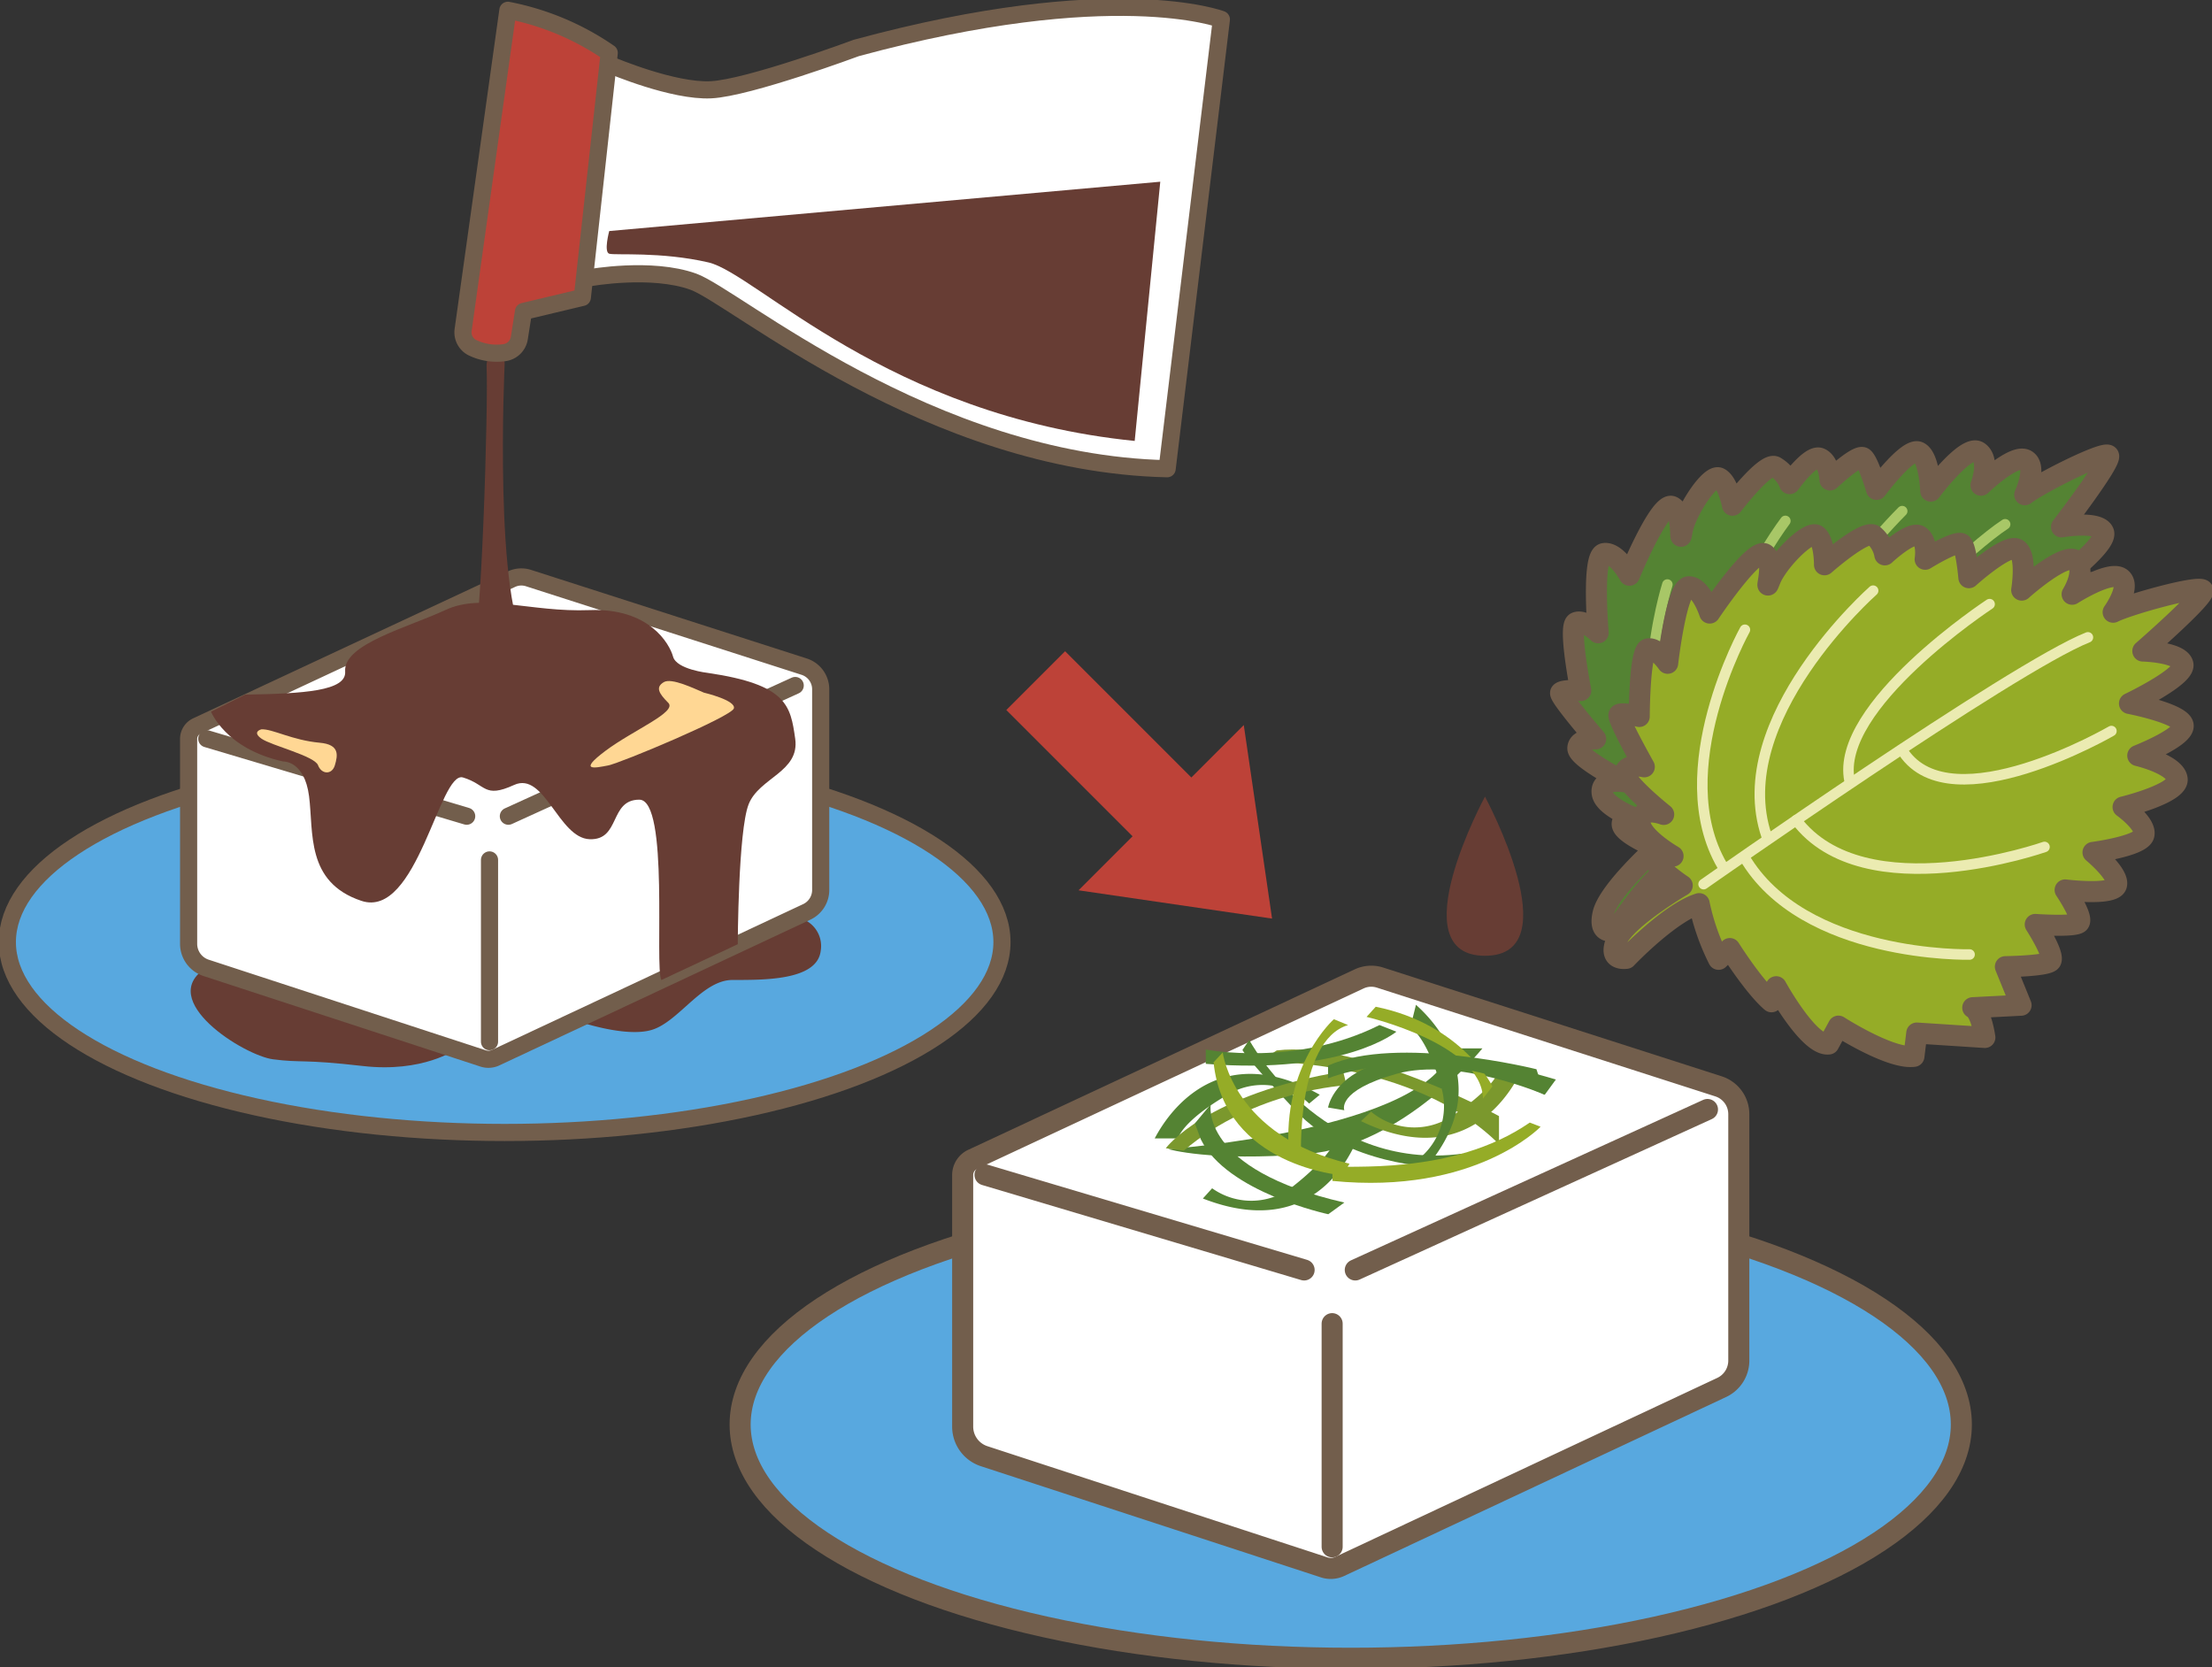
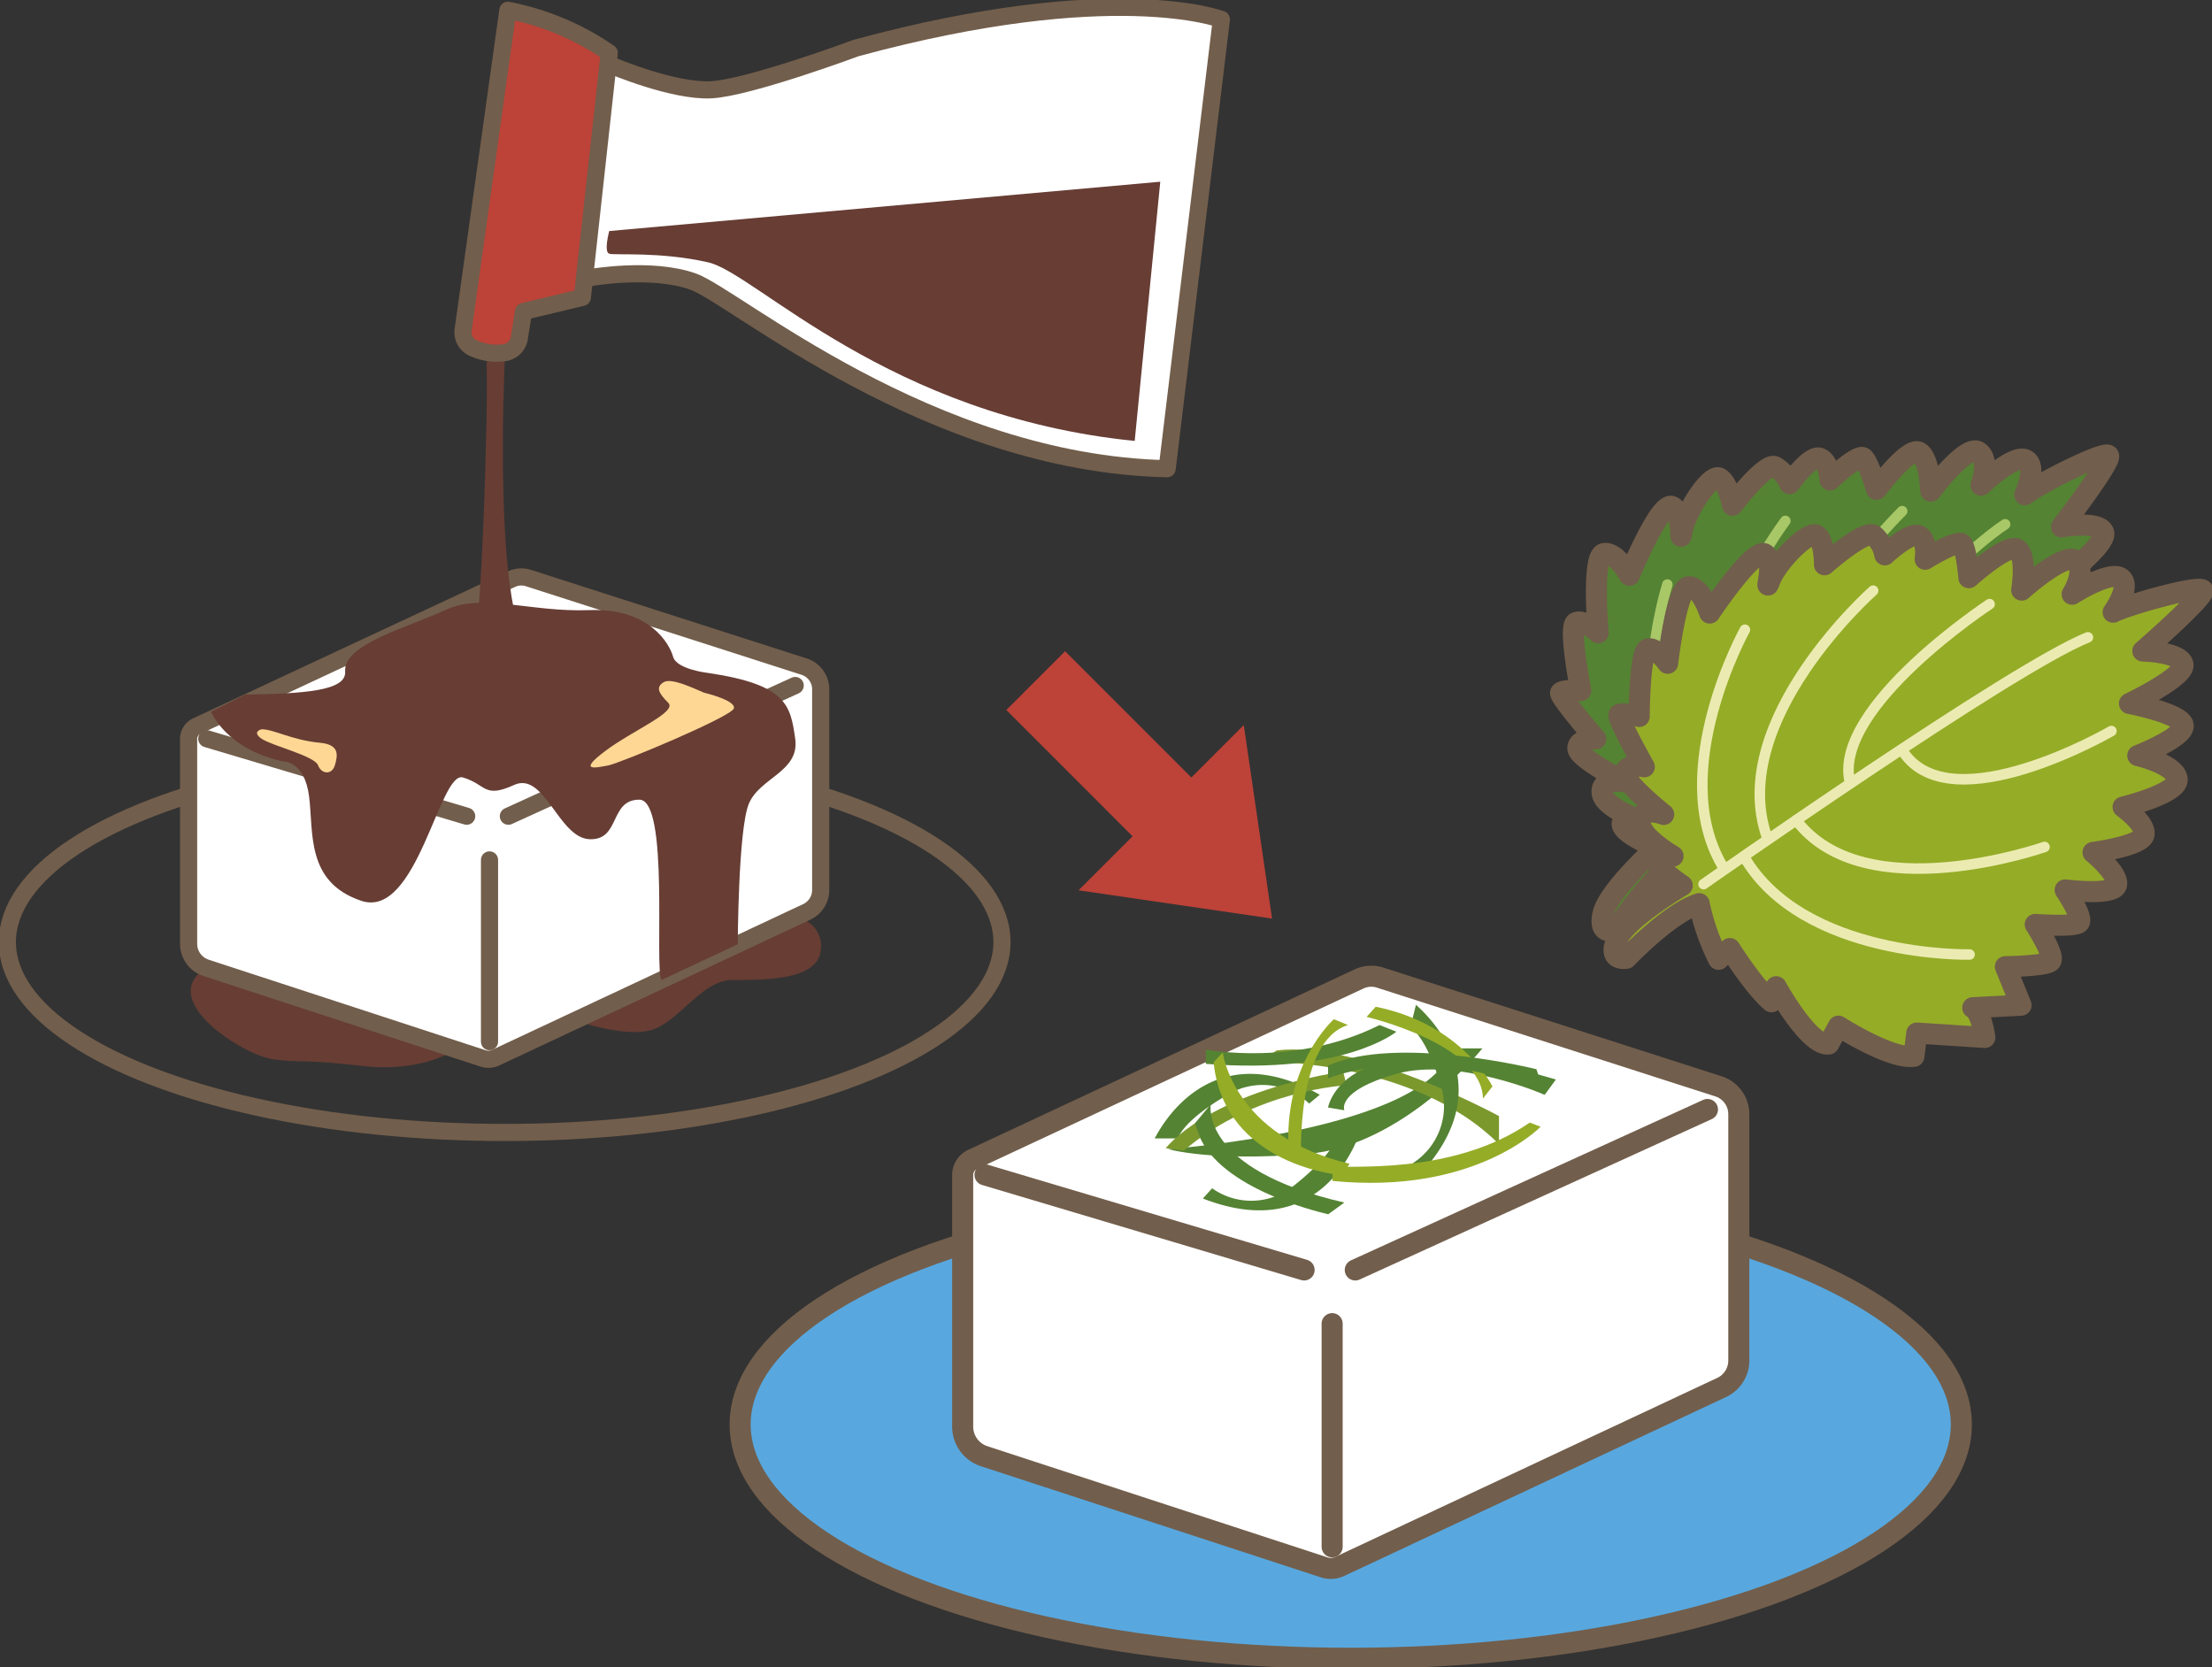
<svg xmlns="http://www.w3.org/2000/svg" id="illust10.svg" width="256" height="192.957" viewBox="0 0 256 192.957">
  <rect x="0" y="0" width="256" height="192.957" fill="#333333" stroke="none" />
  <defs>
    <clipPath id="clip-path">
      <rect id="長方形_623" data-name="長方形 623" width="256" height="192.956" fill="none" />
    </clipPath>
  </defs>
  <g id="グループ_367" data-name="グループ 367" clip-path="url(#clip-path)">
-     <path id="パス_1953" data-name="パス 1953" d="M116.1,123.522c0,12.168-25.768,22.033-57.555,22.033S.992,135.69.992,123.522s25.768-22.033,57.555-22.033,57.555,9.864,57.555,22.033" transform="translate(-0.142 -14.495)" fill="#58a8df" />
    <ellipse id="楕円形_5" data-name="楕円形 5" cx="57.555" cy="22.033" rx="57.555" ry="22.033" transform="translate(0.85 86.994)" fill="none" stroke="#725e4c" stroke-linecap="round" stroke-linejoin="round" stroke-width="1.984" />
    <path id="パス_1954" data-name="パス 1954" d="M79.606,32.284s7.163-1.293,12.007.457,27.29,21.023,54.833,21.648l6.276-52s-12.483-4.77-42.243,3.3c0,0-12.454,4.63-16.831,4.844s-11.46-2.8-11.46-2.8" transform="translate(-11.37 -0.142)" fill="#fff" />
    <path id="パス_1955" data-name="パス 1955" d="M79.606,32.284s7.163-1.293,12.007.457,27.29,21.023,54.833,21.648l6.276-52s-12.483-4.77-42.243,3.3c0,0-12.454,4.63-16.831,4.844s-11.46-2.8-11.46-2.8" transform="translate(-11.37 -0.142)" fill="none" stroke="#725e4c" stroke-linecap="round" stroke-linejoin="round" stroke-width="1.984" />
    <path id="パス_1956" data-name="パス 1956" d="M82.206,30.242s-.656,2.422,0,2.625,5.972-.269,11.49,1.009S114.354,51.64,143.02,54.534l2.961-30Z" transform="translate(-11.699 -3.504)" fill="#673d34" />
    <path id="パス_1957" data-name="パス 1957" d="M32.948,132.447l23.463,7.672s-3.776,2.717-10.774,1.91-7-.337-10.363-.774-13.617-6.863-7.751-10.581Z" transform="translate(-3.677 -18.663)" fill="#673d34" />
    <path id="パス_1958" data-name="パス 1958" d="M77.667,135.778s5.725,2.047,8.858,1.1,5.825-5.765,9.324-5.776,9.824.112,10.228-3.382a3.346,3.346,0,0,0-2.953-3.875Z" transform="translate(-11.093 -17.689)" fill="#673d34" />
    <path id="パス_1959" data-name="パス 1959" d="M96.712,88.278,64.8,78.025a2.7,2.7,0,0,0-1.967.123L26.709,95.016l-.3.141a1.633,1.633,0,0,0-.943,1.479v23.715a2.928,2.928,0,0,0,2.019,2.783l32.058,10.482A1.987,1.987,0,0,0,61,133.529l36.008-16.872a2.8,2.8,0,0,0,1.61-2.531V90.9a2.75,2.75,0,0,0-1.909-2.619" transform="translate(-3.637 -11.125)" fill="#fff" />
    <path id="パス_1960" data-name="パス 1960" d="M96.712,88.278,64.8,78.025a2.7,2.7,0,0,0-1.967.123L26.709,95.016l-.3.141a1.633,1.633,0,0,0-.943,1.479v23.715a2.928,2.928,0,0,0,2.019,2.783l32.058,10.482A1.987,1.987,0,0,0,61,133.529l36.008-16.872a2.8,2.8,0,0,0,1.61-2.531V90.9A2.75,2.75,0,0,0,96.712,88.278Z" transform="translate(-3.637 -11.125)" fill="none" stroke="#725e4c" stroke-linecap="round" stroke-linejoin="round" stroke-width="1.984" />
    <line id="線_47" data-name="線 47" x1="33.197" y2="15.126" transform="translate(58.834 79.333)" fill="none" stroke="#725e4c" stroke-linecap="round" stroke-linejoin="round" stroke-width="1.984" />
    <line id="線_48" data-name="線 48" x2="30.079" y2="8.963" transform="translate(23.931 85.496)" fill="none" stroke="#725e4c" stroke-linecap="round" stroke-linejoin="round" stroke-width="1.984" />
    <line id="線_49" data-name="線 49" y1="21.035" transform="translate(56.653 99.519)" fill="none" stroke="#725e4c" stroke-linecap="round" stroke-linejoin="round" stroke-width="1.984" />
    <path id="パス_1961" data-name="パス 1961" d="M67.375,48.936s-1.327,27.991,2.8,33.016c0,0,2.612,3.5-2.8,3.768S62.369,83.97,63.536,82.8s1.954-29.776,1.749-33.42c-.135-2.377,2.156-2.02,2.091-.448" transform="translate(-8.97 -6.81)" fill="#673d34" />
    <path id="パス_1962" data-name="パス 1962" d="M36.817,99.746s2.482-.152,3.02,4.02-.4,9.959,6.057,12.112S54.92,100.786,57.651,101.6s2.391,2.472,5.917.865,5.138,6.146,8.737,6.281,2.254-4.576,5.753-4.576,1.743,19.4,2.554,20.871l8.841-4.143s.045-13.1,1.256-16.19,5.937-3.74,5.391-7.589S95.15,90.846,86,89.5c0,0-3.634-.4-4.037-1.884s-2.758-5.652-9.655-5.383-12.342-2.044-16.694-.013-11.838,3.949-11.6,7.112c.168,2.256-4.763,2.567-11.574,2.68l-3.947,1.973s1.675,4.3,8.329,5.759" transform="translate(-4.069 -11.623)" fill="#673d34" />
    <path id="パス_1963" data-name="パス 1963" d="M92.888,93.3s3.7.874,3.432,1.816-13.073,6.312-14.553,6.6-3.548.741-.318-1.682,8.353-4.492,7.277-5.569-1.514-1.8-.512-2.392c.906-.535,3.54.761,4.674,1.232" transform="translate(-11.388 -13.131)" fill="#ffd794" />
    <path id="パス_1964" data-name="パス 1964" d="M35.213,98.467s-1.144.271,0,1.077,6.146,2,6.55,3.076,1.615,1.143,1.951,0,.578-2.391-1.749-2.6c-3.214-.292-5.472-1.618-6.751-1.551" transform="translate(-4.957 -14.063)" fill="#ffd794" />
    <path id="パス_1965" data-name="パス 1965" d="M79.435,6.319l-3.112,28.3-6.807,1.623-.482,3.053a2.015,2.015,0,0,1-1.773,1.723,6.444,6.444,0,0,1-3.712-.61,1.987,1.987,0,0,1-1.02-2.038L67.707,1.392A30.969,30.969,0,0,1,79.435,6.319" transform="translate(-8.928 -0.199)" fill="#bd4238" />
    <path id="パス_1966" data-name="パス 1966" d="M79.435,6.319l-3.112,28.3-6.807,1.623-.482,3.053a2.015,2.015,0,0,1-1.773,1.723,6.444,6.444,0,0,1-3.712-.61,1.987,1.987,0,0,1-1.02-2.038L67.707,1.392A30.969,30.969,0,0,1,79.435,6.319Z" transform="translate(-8.928 -0.199)" fill="none" stroke="#725e4c" stroke-linecap="round" stroke-linejoin="round" stroke-width="1.984" />
    <path id="パス_1967" data-name="パス 1967" d="M221.794,106.785s-5.573,4.982-6.18,7.664,1.5,1.88,1.5,1.88,3.824-6.1,7.014-7.869a26.138,26.138,0,0,0,3.478,5.872l1.028-1.473s3.584,3.77,5.94,5.082l.193-1.813s5.089,6.044,7.268,5.294l.693-2.244s6.684,2.608,9.253,1.7l-.207-2.7,7.824-1.056s-.978-2.821-2.054-3.1l5.425-1.386-2.661-4.014s4.426-.951,4.977-1.613-2.555-3.857-2.555-3.857,4.286-.561,4.883-1.155-2.282-3.444-2.282-3.444,5.57-.42,5.711-1.7-3.406-3.195-3.406-3.195,5.253-1.8,5.371-3.113-2.995-2.723-2.995-2.723,6.058-2.825,5.489-4.431-5-1.743-5-1.743,4.85-3.116,4.464-4.445-6.6-1.279-6.6-1.279,5.759-4.321,5.17-5.66-4.854-.595-4.854-.595,5.91-7.683,5.43-8.257-8.121,3.3-9.682,4.534c0,0,1.5-3.334.1-4.033s-5.17,2.931-5.17,2.931,1.114-2.919-.3-3.862-5.512,4.545-5.512,4.545-.15-3.964-1.408-4.517-4.87,4.317-4.87,4.317-.923-3.154-1.533-3.642-3.85,2.551-3.85,2.551-.063-2.04-1.161-2.5-3.514,2.924-3.514,2.924a3.931,3.931,0,0,0-1.69-1.953c-1.144-.531-4.927,4.455-4.927,4.455s-.507-2.638-1.537-3.144-3.885,3.862-4.28,6.107.246-2.171-1.167-2.808-4.942,7.947-4.942,7.947-1.527-2.754-2.949-2.506-.667,9.164-.667,9.164-1.646-1.585-2.564-1.175.552,7.861.552,7.861-2.087-.1-2.328.254,4.054,5.342,4.054,5.342-2.016-.051-2.065,1.071,5.351,3.887,5.351,3.887-2.739-.465-2.542,1.288,4.557,3.225,4.557,3.225-2.015-.845-2.23.287,3.951,2.834,3.951,2.834" transform="translate(-30.094 -8.693)" fill="#548333" />
    <path id="パス_1968" data-name="パス 1968" d="M221.794,106.785s-5.573,4.982-6.18,7.664,1.5,1.88,1.5,1.88,3.824-6.1,7.014-7.869a26.138,26.138,0,0,0,3.478,5.872l1.028-1.473s3.584,3.77,5.94,5.082l.193-1.813s5.089,6.044,7.268,5.294l.693-2.244s6.684,2.608,9.253,1.7l-.207-2.7,7.824-1.056s-.978-2.821-2.054-3.1l5.425-1.386-2.661-4.014s4.426-.951,4.977-1.613-2.555-3.857-2.555-3.857,4.286-.561,4.883-1.155-2.282-3.444-2.282-3.444,5.57-.42,5.711-1.7-3.406-3.195-3.406-3.195,5.253-1.8,5.371-3.113-2.995-2.723-2.995-2.723,6.058-2.825,5.489-4.431-5-1.743-5-1.743,4.85-3.116,4.464-4.445-6.6-1.279-6.6-1.279,5.759-4.321,5.17-5.66-4.854-.595-4.854-.595,5.91-7.683,5.43-8.257-8.121,3.3-9.682,4.534c0,0,1.5-3.334.1-4.033s-5.17,2.931-5.17,2.931,1.114-2.919-.3-3.862-5.512,4.545-5.512,4.545-.15-3.964-1.408-4.517-4.87,4.317-4.87,4.317-.923-3.154-1.533-3.642-3.85,2.551-3.85,2.551-.063-2.04-1.161-2.5-3.514,2.924-3.514,2.924a3.931,3.931,0,0,0-1.69-1.953c-1.144-.531-4.927,4.455-4.927,4.455s-.507-2.638-1.537-3.144-3.885,3.862-4.28,6.107.246-2.171-1.167-2.808-4.942,7.947-4.942,7.947-1.527-2.754-2.949-2.506-.667,9.164-.667,9.164-1.646-1.585-2.564-1.175.552,7.861.552,7.861-2.087-.1-2.328.254,4.054,5.342,4.054,5.342-2.016-.051-2.065,1.071,5.351,3.887,5.351,3.887-2.739-.465-2.542,1.288,4.557,3.225,4.557,3.225-2.015-.845-2.23.287S221.794,106.785,221.794,106.785Z" transform="translate(-30.094 -8.693)" fill="none" stroke="#725e4c" stroke-linecap="round" stroke-linejoin="round" stroke-width="2.437" />
    <path id="パス_1969" data-name="パス 1969" d="M226.432,107.565S256.5,75.919,264.4,70.785" transform="translate(-32.34 -10.11)" fill="none" stroke="#a8c767" stroke-linecap="round" stroke-linejoin="round" stroke-width="1.218" />
    <path id="パス_1970" data-name="パス 1970" d="M272.479,82.563s-15.988,14.162-23.118,7.143" transform="translate(-35.615 -11.792)" fill="none" stroke="#a8c767" stroke-linecap="round" stroke-linejoin="round" stroke-width="1.218" />
    <path id="パス_1971" data-name="パス 1971" d="M265.768,99.683s-18.968,11.311-28.781,2.635" transform="translate(-33.847 -14.237)" fill="none" stroke="#a8c767" stroke-linecap="round" stroke-linejoin="round" stroke-width="1.218" />
    <path id="パス_1972" data-name="パス 1972" d="M254.766,69.009s-15.328,15.148-11.855,23.236" transform="translate(-34.62 -9.856)" fill="none" stroke="#a8c767" stroke-linecap="round" stroke-linejoin="round" stroke-width="1.218" />
    <path id="パス_1973" data-name="パス 1973" d="M239.626,70.329S226,88.292,233.145,100.6" transform="translate(-33.003 -10.045)" fill="none" stroke="#a8c767" stroke-linecap="round" stroke-linejoin="round" stroke-width="1.218" />
    <path id="パス_1974" data-name="パス 1974" d="M224.812,78.92s-5.667,17.762,2.812,27.276" transform="translate(-31.844 -11.272)" fill="none" stroke="#a8c767" stroke-linecap="round" stroke-linejoin="round" stroke-width="1.218" />
-     <path id="パス_1975" data-name="パス 1975" d="M258.878,114.927s-18.8,4.234-27.825-5.943" transform="translate(-33 -15.565)" fill="none" stroke="#a8c767" stroke-linecap="round" stroke-linejoin="round" stroke-width="1.218" />
    <path id="パス_1976" data-name="パス 1976" d="M225.814,112.783s-6.447,3.784-7.571,6.293,1.1,2.14,1.1,2.14,4.953-5.227,8.429-6.329a26.185,26.185,0,0,0,2.249,6.443l1.3-1.243s2.77,4.4,4.821,6.155l.547-1.739s3.8,6.929,6.08,6.624l1.123-2.062s6.037,3.876,8.735,3.491l.332-2.692,7.878.509s-.4-2.958-1.4-3.443l5.591-.287-1.815-4.461s4.526-.058,5.2-.6-1.744-4.286-1.744-4.286,4.313.3,5.016-.168-1.557-3.826-1.557-3.826,5.543.687,5.934-.542-2.708-3.8-2.708-3.8,5.5-.723,5.879-1.991-2.4-3.262-2.4-3.262,6.5-1.573,6.256-3.26-4.554-2.695-4.554-2.695,5.369-2.1,5.254-3.477-6.214-2.555-6.214-2.555,6.5-3.1,6.185-4.528-4.641-1.541-4.641-1.541,7.31-6.365,6.953-7.023-8.613,1.633-10.387,2.533c0,0,2.134-2.972.9-3.933s-5.647,1.852-5.647,1.852,1.668-2.642.465-3.846-6.3,3.367-6.3,3.367.636-3.916-.489-4.707-5.626,3.271-5.626,3.271-.281-3.275-.783-3.874-4.277,1.741-4.277,1.741.34-2.012-.645-2.681-4.022,2.172-4.022,2.172a3.933,3.933,0,0,0-1.272-2.248c-1.017-.746-5.71,3.394-5.71,3.394s.025-2.686-.885-3.386-4.57,3.02-5.4,5.142.67-2.08-.59-2.983-6.413,6.815-6.413,6.815-.954-3-2.4-3.039-2.463,8.852-2.463,8.852-1.3-1.879-2.281-1.659-1.011,7.816-1.011,7.816-2.025-.514-2.332-.211,2.919,6.037,2.919,6.037-1.966-.448-2.236.643,4.479,4.867,4.479,4.867-2.594-1-2.746.761,3.83,4.06,3.83,4.06-1.808-1.227-2.242-.158,3.313,3.557,3.313,3.557" transform="translate(-31.125 -10.309)" fill="#95ac27" />
    <path id="パス_1977" data-name="パス 1977" d="M225.814,112.783s-6.447,3.784-7.571,6.293,1.1,2.14,1.1,2.14,4.953-5.227,8.429-6.329a26.185,26.185,0,0,0,2.249,6.443l1.3-1.243s2.77,4.4,4.821,6.155l.547-1.739s3.8,6.929,6.08,6.624l1.123-2.062s6.037,3.876,8.735,3.491l.332-2.692,7.878.509s-.4-2.958-1.4-3.443l5.591-.287-1.815-4.461s4.526-.058,5.2-.6-1.744-4.286-1.744-4.286,4.313.3,5.016-.168-1.557-3.826-1.557-3.826,5.543.687,5.934-.542-2.708-3.8-2.708-3.8,5.5-.723,5.879-1.991-2.4-3.262-2.4-3.262,6.5-1.573,6.256-3.26-4.554-2.695-4.554-2.695,5.369-2.1,5.254-3.477-6.214-2.555-6.214-2.555,6.5-3.1,6.185-4.528-4.641-1.541-4.641-1.541,7.31-6.365,6.953-7.023-8.613,1.633-10.387,2.533c0,0,2.134-2.972.9-3.933s-5.647,1.852-5.647,1.852,1.668-2.642.465-3.846-6.3,3.367-6.3,3.367.636-3.916-.489-4.707-5.626,3.271-5.626,3.271-.281-3.275-.783-3.874-4.277,1.741-4.277,1.741.34-2.012-.645-2.681-4.022,2.172-4.022,2.172a3.933,3.933,0,0,0-1.272-2.248c-1.017-.746-5.71,3.394-5.71,3.394s.025-2.686-.885-3.386-4.57,3.02-5.4,5.142.67-2.08-.59-2.983-6.413,6.815-6.413,6.815-.954-3-2.4-3.039-2.463,8.852-2.463,8.852-1.3-1.879-2.281-1.659-1.011,7.816-1.011,7.816-2.025-.514-2.332-.211,2.919,6.037,2.919,6.037-1.966-.448-2.236.643,4.479,4.867,4.479,4.867-2.594-1-2.746.761,3.83,4.06,3.83,4.06-1.808-1.227-2.242-.158S225.814,112.783,225.814,112.783Z" transform="translate(-31.125 -10.309)" fill="none" stroke="#725e4c" stroke-linecap="round" stroke-linejoin="round" stroke-width="2.437" />
    <path id="パス_1978" data-name="パス 1978" d="M230.012,114.612s35.723-25.087,44.478-28.561" transform="translate(-32.851 -12.29)" fill="none" stroke="#ebebb1" stroke-linecap="round" stroke-linejoin="round" stroke-width="1.218" />
    <path id="パス_1979" data-name="パス 1979" d="M281.063,98.7s-18.469,10.728-24.073,2.439" transform="translate(-36.704 -14.097)" fill="none" stroke="#ebebb1" stroke-linecap="round" stroke-linejoin="round" stroke-width="1.218" />
    <path id="パス_1980" data-name="パス 1980" d="M271.252,113.832s-20.827,7.345-28.735-3.1" transform="translate(-34.637 -15.815)" fill="none" stroke="#ebebb1" stroke-linecap="round" stroke-linejoin="round" stroke-width="1.218" />
    <path id="パス_1981" data-name="パス 1981" d="M265.907,81.567S247.891,93.392,249.7,102.006" transform="translate(-35.645 -11.65)" fill="none" stroke="#ebebb1" stroke-linecap="round" stroke-linejoin="round" stroke-width="1.218" />
    <path id="パス_1982" data-name="パス 1982" d="M250.718,79.747s-16.9,14.92-12.329,28.395" transform="translate(-33.936 -11.39)" fill="none" stroke="#ebebb1" stroke-linecap="round" stroke-linejoin="round" stroke-width="1.218" />
    <path id="パス_1983" data-name="パス 1983" d="M234.769,85.024s-9.061,16.294-2.627,27.294" transform="translate(-32.826 -12.143)" fill="none" stroke="#ebebb1" stroke-linecap="round" stroke-linejoin="round" stroke-width="1.218" />
    <path id="パス_1984" data-name="パス 1984" d="M261.575,126.985s-19.268.439-26.1-11.318" transform="translate(-33.631 -16.52)" fill="none" stroke="#ebebb1" stroke-linecap="round" stroke-linejoin="round" stroke-width="1.218" />
    <path id="パス_1985" data-name="パス 1985" d="M241.264,187.821c0,14.941-31.638,27.052-70.667,27.052s-70.667-12.112-70.667-27.052,31.639-27.052,70.667-27.052,70.667,12.112,70.667,27.052" transform="translate(-14.272 -22.962)" fill="#58a8df" />
    <ellipse id="楕円形_6" data-name="楕円形 6" cx="70.667" cy="27.052" rx="70.667" ry="27.052" transform="translate(85.657 137.807)" fill="none" stroke="#725e4c" stroke-linecap="round" stroke-linejoin="round" stroke-width="2.437" />
    <path id="パス_1986" data-name="パス 1986" d="M217.455,144.548,178.278,131.96a3.316,3.316,0,0,0-2.416.152l-44.357,20.71-.372.173a2.007,2.007,0,0,0-1.157,1.817v29.117a3.6,3.6,0,0,0,2.479,3.418l39.362,12.87a2.445,2.445,0,0,0,1.795-.11l44.211-20.715a3.432,3.432,0,0,0,1.976-3.108V147.763a3.377,3.377,0,0,0-2.344-3.215" transform="translate(-18.564 -18.824)" fill="#fff" />
    <path id="パス_1987" data-name="パス 1987" d="M217.455,144.548,178.278,131.96a3.316,3.316,0,0,0-2.416.152l-44.357,20.71-.372.173a2.007,2.007,0,0,0-1.157,1.817v29.117a3.6,3.6,0,0,0,2.479,3.418l39.362,12.87a2.445,2.445,0,0,0,1.795-.11l44.211-20.715a3.432,3.432,0,0,0,1.976-3.108V147.763A3.377,3.377,0,0,0,217.455,144.548Z" transform="translate(-18.564 -18.824)" fill="none" stroke="#725e4c" stroke-linecap="round" stroke-linejoin="round" stroke-width="2.437" />
    <line id="線_50" data-name="線 50" x1="40.76" y2="18.572" transform="translate(156.85 128.4)" fill="none" stroke="#725e4c" stroke-linecap="round" stroke-linejoin="round" stroke-width="2.437" />
    <line id="線_51" data-name="線 51" x2="36.932" y2="11.004" transform="translate(113.996 135.967)" fill="none" stroke="#725e4c" stroke-linecap="round" stroke-linejoin="round" stroke-width="2.437" />
    <line id="線_52" data-name="線 52" y1="25.828" transform="translate(154.172 153.186)" fill="none" stroke="#725e4c" stroke-linecap="round" stroke-linejoin="round" stroke-width="2.437" />
    <path id="パス_1988" data-name="パス 1988" d="M157.728,153.2s30.2-2.187,32.759-11.652h3.6s-9.132,11.318-20.322,12.219-16.038-.567-16.038-.567" transform="translate(-22.527 -20.217)" fill="#548333" />
    <path id="パス_1989" data-name="パス 1989" d="M170.128,143.1s17.621-.445,27.653,9.553v-3.25s-16.077-8.773-25.724-7.6Z" transform="translate(-24.298 -20.238)" fill="#7b982d" />
-     <path id="パス_1990" data-name="パス 1990" d="M168.536,140.411s8.231,15.376,24.7,13.154l-3.087,1.561s-10.284-.181-16.2-6.484-6.2-7.074-6.2-7.074Z" transform="translate(-23.958 -20.054)" fill="#548333" />
    <path id="パス_1991" data-name="パス 1991" d="M155.9,152.456c.386-.643,6.058-12.42,19.106-5.053l-1.228,1.019a7.825,7.825,0,0,0-9.444-1.019c-5.348,3.124-5.734,5.053-5.734,5.053Z" transform="translate(-22.266 -20.708)" fill="#548333" />
-     <path id="パス_1992" data-name="パス 1992" d="M202.511,144.082c-.345.666-5.266,12.777-18.752,6.243l1.161-1.094a7.826,7.826,0,0,0,9.49.423c5.14-3.454,5.4-5.4,5.4-5.4Z" transform="translate(-26.245 -20.578)" fill="#7b982d" />
    <path id="パス_1993" data-name="パス 1993" d="M180.608,152.813c-.291.692-4.233,13.155-18.2,7.715l1.071-1.183a7.826,7.826,0,0,0,9.493-.333c4.85-3.851,4.958-5.816,4.958-5.816Z" transform="translate(-23.196 -21.825)" fill="#548333" />
    <path id="パス_1994" data-name="パス 1994" d="M191.07,135.658c.532.528,10.614,8.849.344,19.76l-.7-1.436a7.826,7.826,0,0,0,3.244-8.927c-1.755-5.939-3.538-6.774-3.538-6.774Z" transform="translate(-27.197 -19.375)" fill="#548333" />
    <path id="パス_1995" data-name="パス 1995" d="M162.8,141.225s10.37,2.058,20.105-2.83l1.954.771s-5.981,4.99-22.059,3.717Z" transform="translate(-23.252 -19.766)" fill="#548333" />
    <path id="パス_1996" data-name="パス 1996" d="M178.322,146.26s-10.561.487-18.842,7.565l-2.081-.282s4.611-6.277,20.525-8.893Z" transform="translate(-22.48 -20.659)" fill="#7b982d" />
    <path id="パス_1997" data-name="パス 1997" d="M179.309,148.558s1.672-10.573,26.368-3.242l-1.287,1.764s-10.161-4.393-17.171-2.416-6.025,4.21-6.025,4.21Z" transform="translate(-25.61 -20.385)" fill="#548333" />
    <path id="パス_1998" data-name="パス 1998" d="M164.912,142.1s1.17,9.687,14.669,12.87l-.777,1.351s-13.7-.992-14.953-13.085Z" transform="translate(-23.402 -20.296)" fill="#95ac27" />
    <path id="パス_1999" data-name="パス 1999" d="M175.423,153.814s-.643-13.7,5.434-15.531l-1.64-.675s-5.981,5.256-5.21,15.506Z" transform="translate(-24.843 -19.654)" fill="#95ac27" />
    <path id="パス_2000" data-name="パス 2000" d="M184.506,137.1s13.358,3.1,13.471,9.448l1.1-1.4s-3.434-7.183-13.509-9.224Z" transform="translate(-26.352 -19.414)" fill="#95ac27" />
    <path id="パス_2001" data-name="パス 2001" d="M179.9,156.762c1.421-.377,13.769,1.07,22.837-5.2l1.254.482s-7.57,7.911-24.091,6.27Z" transform="translate(-25.694 -21.647)" fill="#95ac27" />
    <path id="パス_2002" data-name="パス 2002" d="M179.309,145.1s10.88-4.607,25.081,1.893l-.964-2.954s-16.11-4.016-24.117-.416Z" transform="translate(-25.61 -20.299)" fill="#548333" />
    <path id="パス_2003" data-name="パス 2003" d="M163.164,149.1s-1.391,7.507,15.463,11.365l-1.861,1.351S165,159.3,162.006,153.13l-.675-1.833Z" transform="translate(-23.042 -21.294)" fill="#548333" />
-     <path id="パス_2004" data-name="パス 2004" d="M199.757,107.558s9.951,18.416,0,18.416c-9.973,0,0-18.416,0-18.416" transform="translate(-27.897 -15.362)" fill="#673d34" />
    <rect id="長方形_622" data-name="長方形 622" width="9.619" height="25.192" transform="translate(116.465 82.17) rotate(-45)" fill="#bd4238" />
    <path id="パス_2005" data-name="パス 2005" d="M168.017,120.29l-3.274-22.4L145.62,117.016Z" transform="translate(-20.798 -13.981)" fill="#bd4238" />
  </g>
</svg>